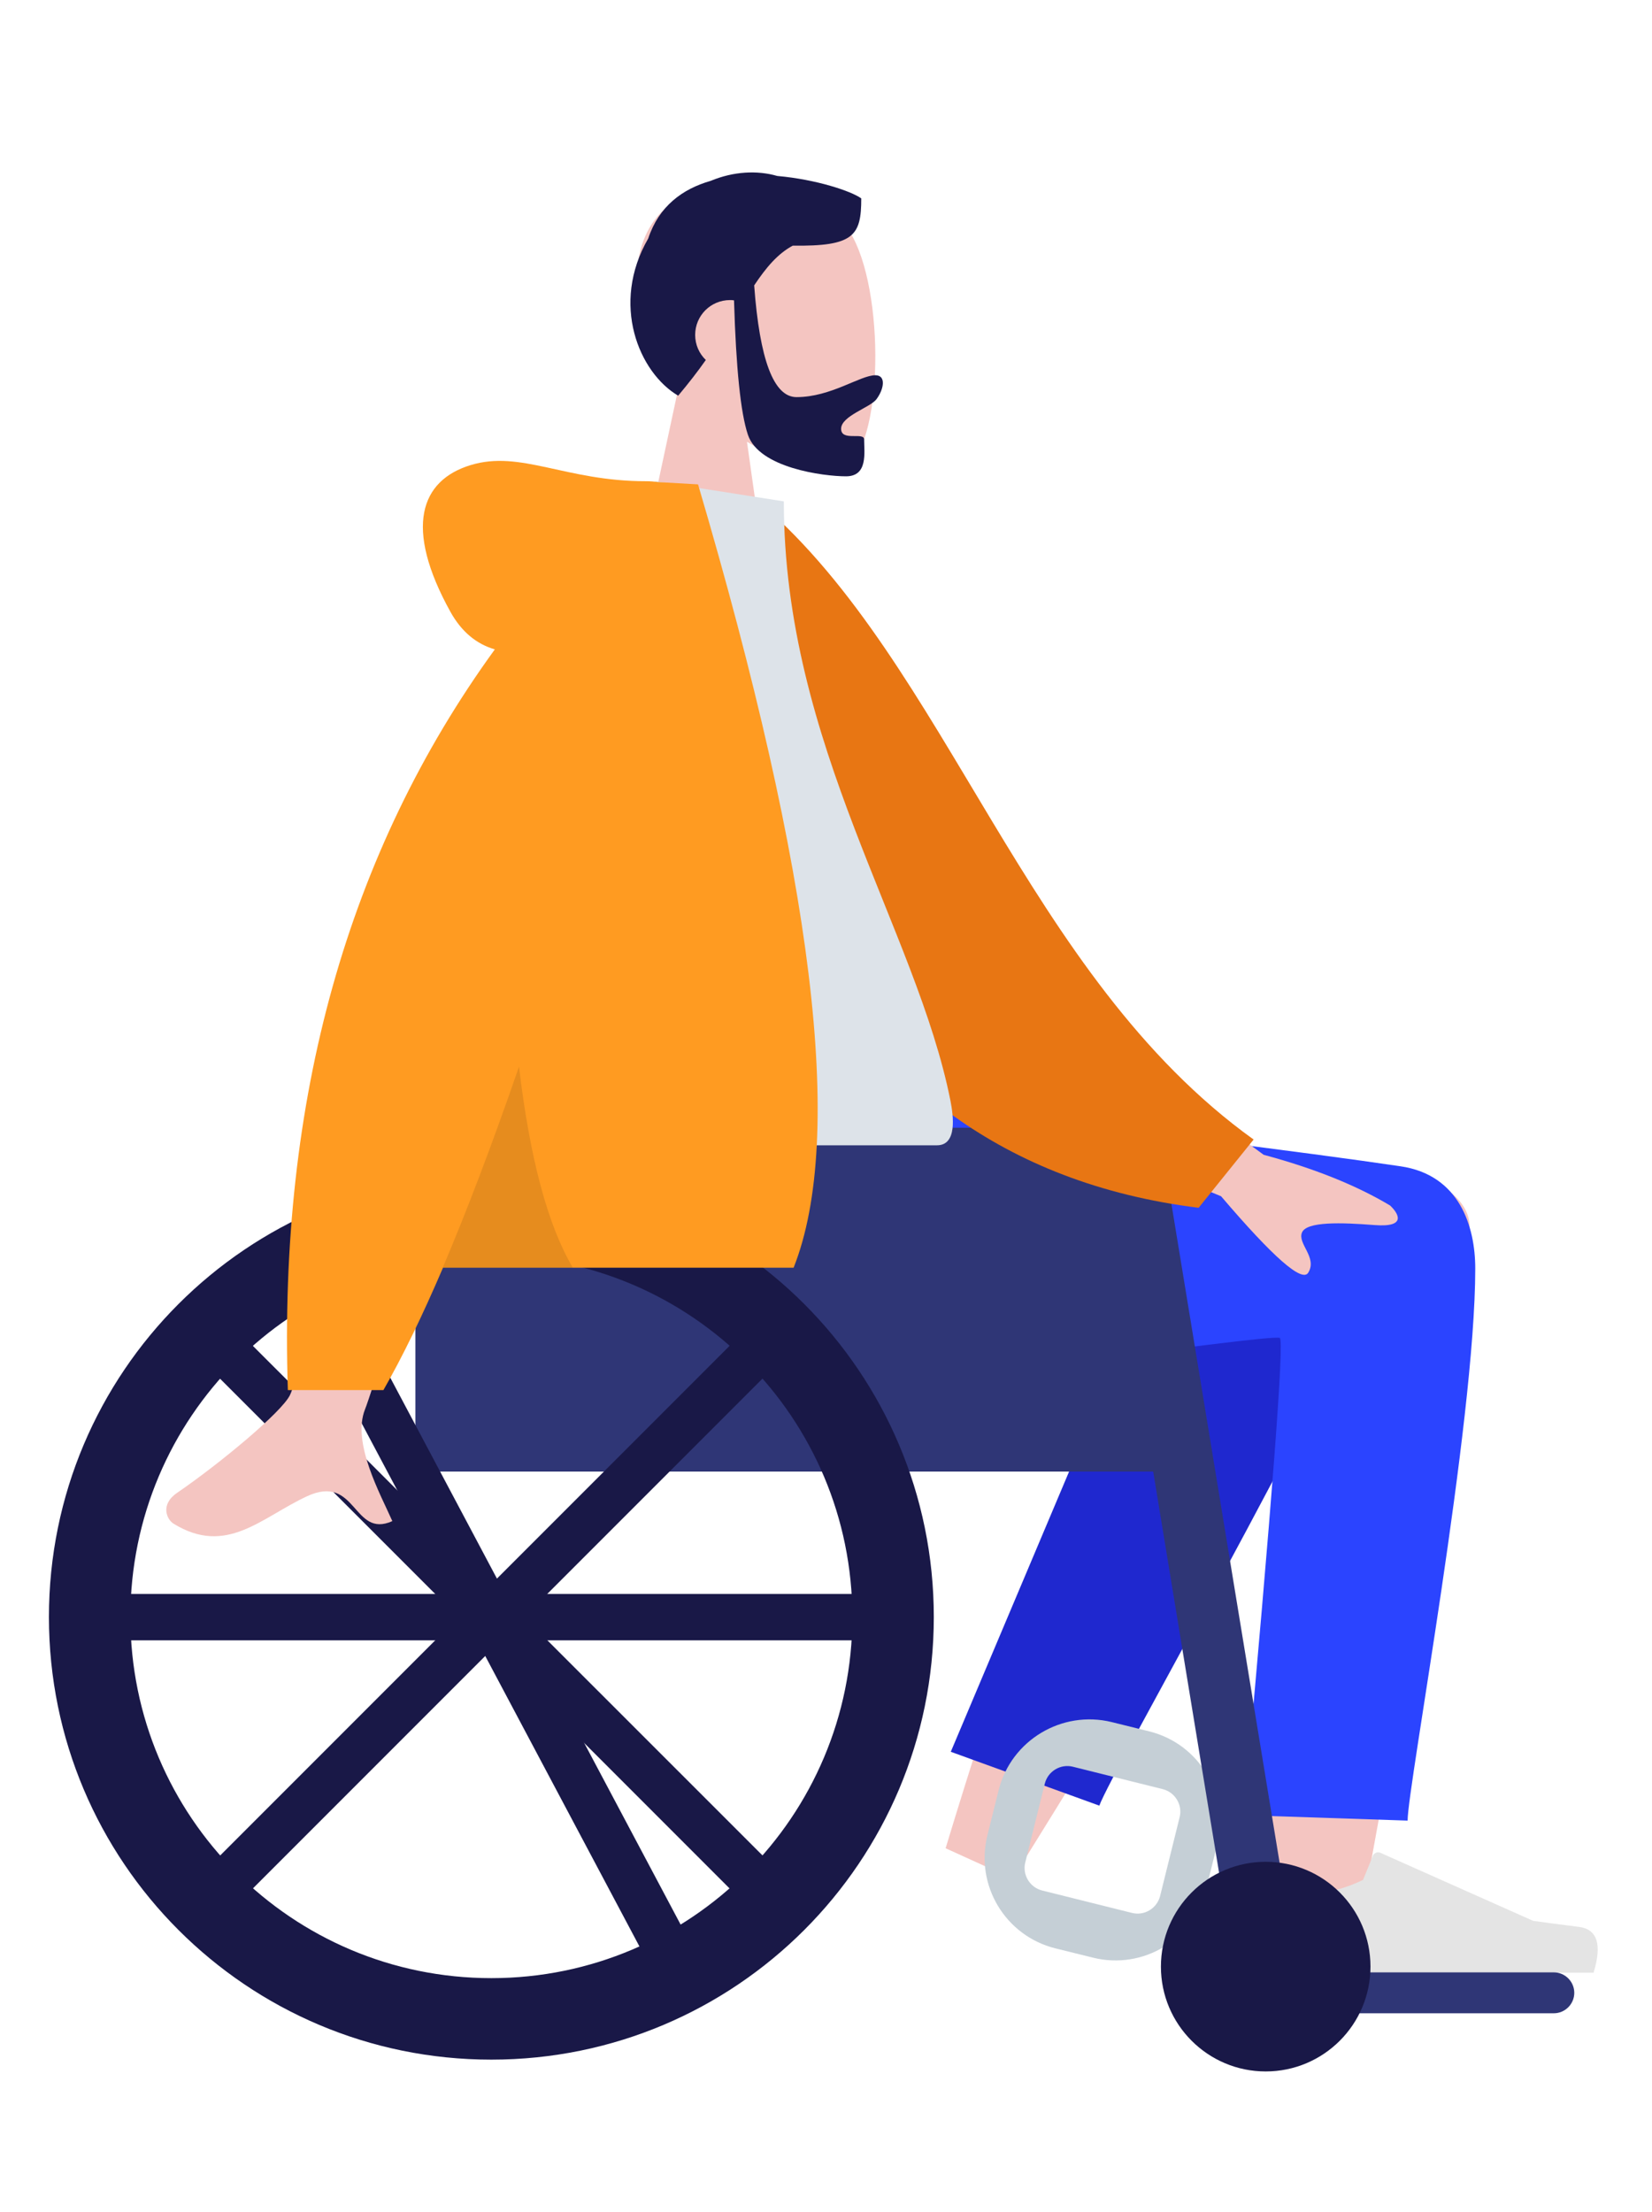
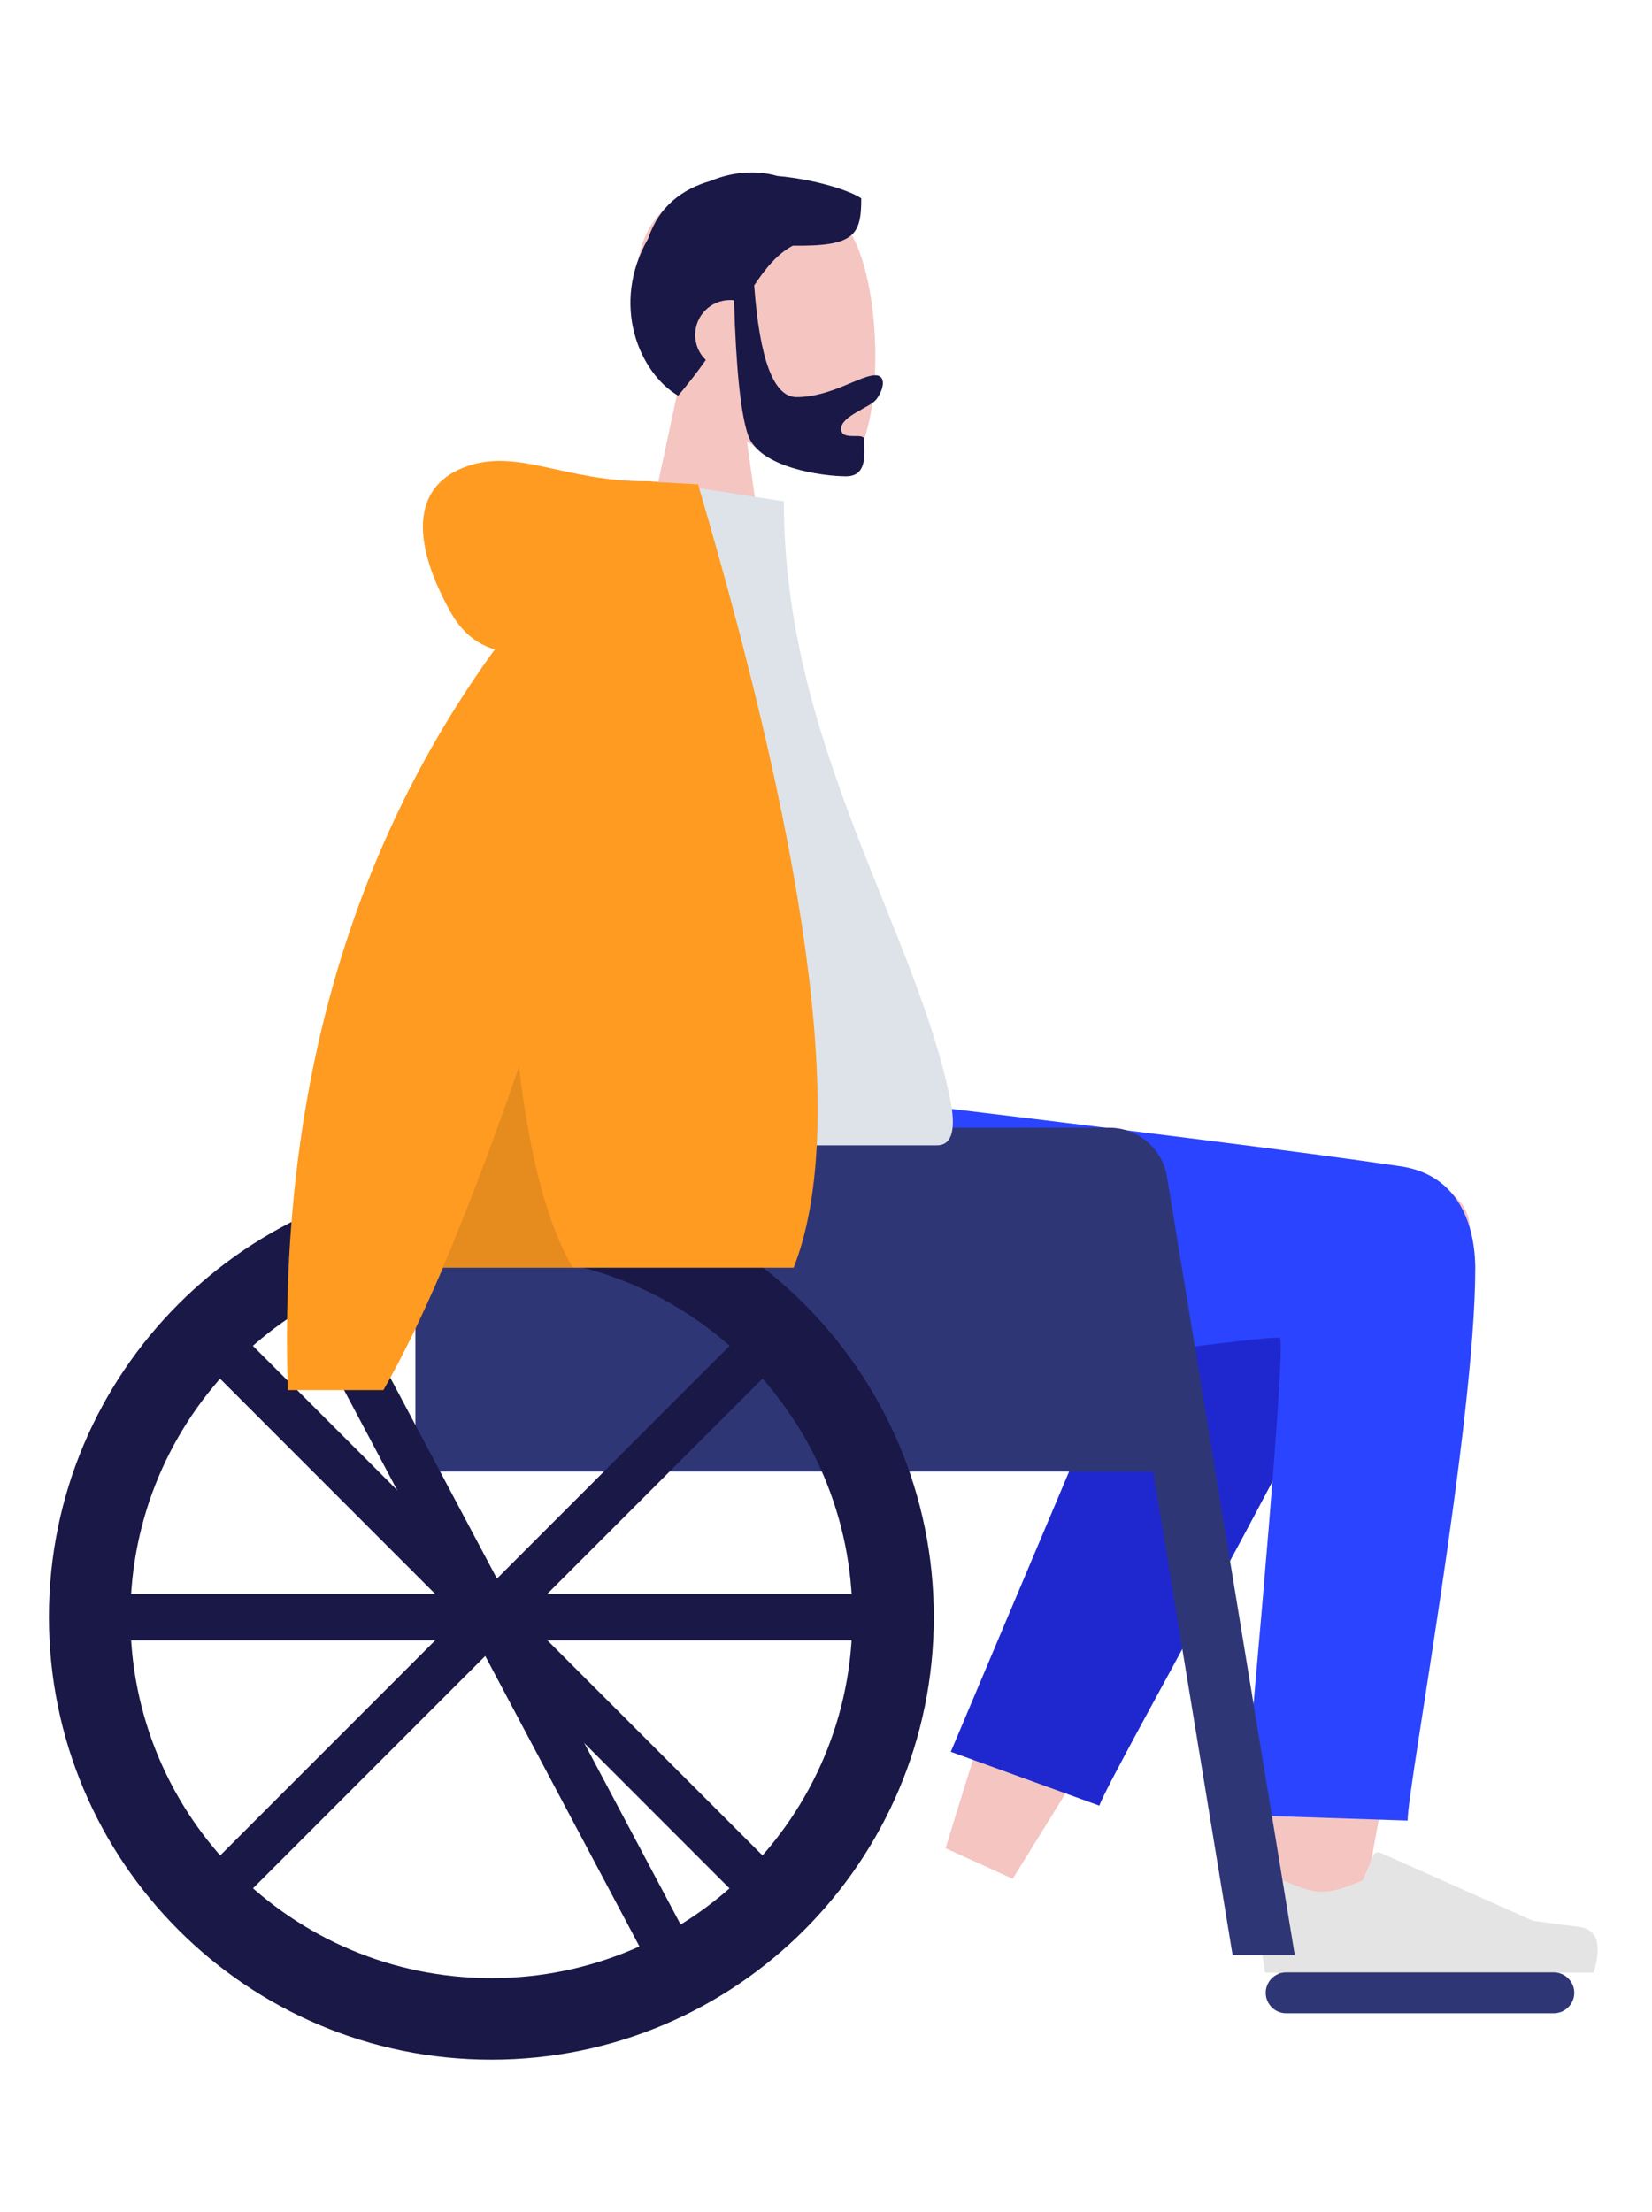
<svg xmlns="http://www.w3.org/2000/svg" id="Layer_1" x="0px" y="0px" viewBox="0 0 573.9 768" style="enable-background:new 0 0 573.9 768;" xml:space="preserve">
  <style type="text/css">	.st0{fill-rule:evenodd;clip-rule:evenodd;fill:#F4C5C1;}	.st1{fill-rule:evenodd;clip-rule:evenodd;fill:#191847;}	.st2{fill-rule:evenodd;clip-rule:evenodd;fill:#1F28CF;}	.st3{fill-rule:evenodd;clip-rule:evenodd;fill:#2B44FF;}	.st4{fill-rule:evenodd;clip-rule:evenodd;fill:#C5CFD6;}	.st5{fill-rule:evenodd;clip-rule:evenodd;fill:#E4E4E4;}	.st6{fill-rule:evenodd;clip-rule:evenodd;fill:#2F3676;}	.st7{fill-rule:evenodd;clip-rule:evenodd;fill:#E87613;}	.st8{fill-rule:evenodd;clip-rule:evenodd;fill:#DDE3E9;}	.st9{fill-rule:evenodd;clip-rule:evenodd;fill:#FF9B21;}	.st10{fill-rule:evenodd;clip-rule:evenodd;fill-opacity:0.1;}</style>
  <g>
    <g transform="translate(190, 200.5) scale(-1, 1) translate(-190, -200.5) translate(40, 24)">
      <g transform="translate(82, 0)">
        <g id="Head_7_" transform="translate(54, 31)">
          <path class="st0" d="M-31.9,78.7c9.3-10.9,15.6-24.3,14.6-39.4c-3-43.3-63.3-33.8-75-11.9s-10.3,77.3,4.8,81.2     c6,1.6,18.9-2.3,32-10.2l-8.2,58.2h48.5L-31.9,78.7z" />
        </g>
        <path id="Hair" class="st1" d="M-4,75.1c-1.9,25.9-6.8,38.8-14.7,38.8c-12,0-22.1-7.6-27.4-7.6c-3.8,0-3,4.8-0.4,8.3    c2.1,2.9,12.3,5.8,12.3,10.3c0,4.5-8,1-8,3.7c0,4.5-1.4,12.8,6.3,12.8c7.8,0,30.3-2.9,34.1-14.5c2.5-7.5,4.1-23,4.8-46.6    c0.5-0.1,1-0.1,1.4-0.1c6.7,0,12.1,5.4,12.1,12.1c0,3.4-1.4,6.5-3.7,8.7c2.8,4,6,8.1,9.6,12.4C36,105.4,46,81.6,32.8,58.8    c-3.7-11.2-11.9-17.2-21.7-20c-7.9-3.3-16.2-3.7-23.1-1.7c-13.6,1.2-25.8,5.3-29.2,7.8c0,12.9,2.5,16.7,23.8,16.4    C-12.2,64.1-8.2,68.8-4,75.1z" />
      </g>
      <g transform="translate(0, 187)">
        <path id="Skin_9_" class="st0" d="M-119.7,205.1c-14.5-19.7-50.8-6.7-50.8,9.6c0.1,42.8,39.1,246.1,41.2,258.9s23.9,17,25.2,1    c2-25.5,5.8-114,2-155.1c-1.1-12-2.3-23.6-3.4-34.5c20.5,36.9,51.8,89,93.7,156.4l23.3-10.6c-18.3-60.3-33.3-102.8-45-127.6    c-20-42.5-38.8-78.9-46.8-91.7C-90.8,194.4-107.8,196.7-119.7,205.1z" />
        <path id="Leg-Back" class="st2" d="M9.7,397.3l-80-189.4c-19.2-30.8-72.9,6.3-66.3,24.1c14.8,40.6,90.3,171.9,94.7,184L9.7,397.3    z" />
        <path id="Leg-Front" class="st3" d="M-172.5,229.5c0,53.7,23.5,179.9,23.5,191.7l57-1.9c-10-109.7-14.2-165-12.6-165.7    c3.5-1.7,143.9,19.4,186,21c60.7,2.3,85.8-35,87.9-105.6H51.7C-48.9,181-115,189.3-146.6,194C-166.9,197-172.5,214.7-172.5,229.5    z" />
        <g transform="translate(216.82, 128.225) rotate(14) translate(-216.82, -128.225) translate(186.32, 108.225)">
-           <path id="Seat" class="st4" d="M-118.3,348.1l7.6,14.3c8.4,15.8,2.4,35.4-13.4,43.8l-11.9,6.3c-15.8,8.4-35.4,2.4-43.8-13.4     l-7.6-14.3c-8.4-15.8-2.4-35.4,13.4-43.8l11.9-6.3C-146.3,326.4-126.7,332.4-118.3,348.1z M-173.7,361.6     c-3.9,2.1-5.4,7-3.3,10.9l13.2,24.9c2.1,3.9,7,5.4,10.9,3.3l28.4-15.1c3.9-2.1,5.4-7,3.3-10.9l-13.2-24.9     c-2.1-3.9-7-5.4-10.9-3.3L-173.7,361.6z" />
-         </g>
+           </g>
        <g transform="translate(243, 111)">
          <path id="shoe_3_" class="st5" d="M-344.1,333.4c2.3,6,3.4,10.6,3.4,13.6c0,3.6-0.6,9-1.8,16c-4.2,0-42.3,0-114.1,0     c-3-9.8-1.3-15.1,5.1-15.9s11.7-1.5,15.9-2.1l53-23.6c1-0.5,2.2,0,2.7,1c0,0,0,0,0,0.1l3.4,8.3c5.9,2.8,10.7,4.1,14.4,4.1     c3,0,7.2-1.2,12.4-3.6l0,0c2-0.9,4.4,0,5.4,2C-344.1,333.2-344.1,333.3-344.1,333.4z" />
        </g>
        <path id="Base" class="st6" d="M-106.8,473.9h-93c-3.9,0-7.1,3.2-7.1,7.1l0,0c0,3.9,3.2,7.1,7.1,7.1h93c3.9,0,7.1-3.2,7.1-7.1    l0,0C-99.7,477.1-102.9,473.9-106.8,473.9z" />
        <path class="st6" d="M175.4,180.6H-41c-11.2,0-20.2,9.1-20.2,20.2V300h248.8c4.5,0,8.1-3.6,8.1-8.1v-91    C195.6,189.7,186.6,180.6,175.4,180.6z" />
        <path id="Wheel-Stuff" class="st6" d="M-41,180.6h-4.4c-9.9,0-18.4,7.2-20,17l-44.4,270.3h21.6" />
-         <circle id="Front-Wheel" class="st1" cx="-99.7" cy="471.9" r="36.4" />
        <g id="Wheel" transform="translate(36, 14)">
          <path class="st1" d="M-20.4,336.5c0-84.9,68.8-153.7,153.7-153.7s153.7,68.8,153.7,153.7s-68.8,153.7-153.7,153.7     S-20.4,421.4-20.4,336.5z M258.7,336.5c0-69.3-56.1-125.4-125.4-125.4S7.9,267.3,7.9,336.5s56.1,125.4,125.4,125.4     S258.7,405.8,258.7,336.5z" />
          <rect x="125.2" y="470" transform="matrix(0.883 0.469 -0.469 0.883 173.595 -23.205)" class="st1" width="16.2" height="-267" />
          <path class="st1" d="M41.8,239.3l-5.7,5.7c-1.6,1.6-1.6,4.1,0,5.7l183.1,183.1c1.6,1.6,4.1,1.6,5.7,0l5.7-5.7     c1.6-1.6,1.6-4.1,0-5.7L47.5,239.3C45.9,237.7,43.4,237.7,41.8,239.3z" />
          <path class="st1" d="M-0.2,332.5v8.1c0,2.2,1.8,4,4,4h258.9c2.2,0,4-1.8,4-4v-8.1c0-2.2-1.8-4-4-4H3.9     C1.6,328.4-0.2,330.2-0.2,332.5z" />
          <path class="st1" d="M36.1,428.1l5.7,5.7c1.6,1.6,4.1,1.6,5.7,0l183.1-183.1c1.6-1.6,1.6-4.1,0-5.7l-5.7-5.7     c-1.6-1.6-4.1-1.6-5.7,0L36.1,422.3C34.5,423.9,34.5,426.5,36.1,428.1z" />
        </g>
      </g>
      <g transform="translate(22, 82)">
-         <path class="st0" d="M-42.3,282.9l-63.9,26.5c-18.1,21.2-28.2,30.1-30.3,26.5c-3.2-5.3,3.8-10,2.2-13.9    c-1.6-3.9-13.7-3.5-25.2-2.6c-11.5,0.9-8.2-4.2-5.4-6.8c11.7-7,26.4-12.9,43.9-17.6l64.5-47.4L-42.3,282.9z M217.3,378.5    c2.9,5.9,24.3,23.7,39.2,33.9c6,4.1,3.5,9.3,1.2,10.7c-18.4,11.3-30.4-2.1-46.3-9.5c-17.4-8.1-15.9,14.8-29.7,8.6    c4.2-9.5,14.1-27.2,9.5-38.8c-2.1-5.2-16.2-49.9-42.3-134.1l42.3-0.2C204.7,327.4,213.4,370.5,217.3,378.5z" />
-         <path id="Coat-Back_1_" class="st7" d="M71.1,71.9l-17.5-3C-11.3,124.9-38,232.6-117.5,289.7l19.1,23.7    C39.6,296.3,73.8,165,71.1,71.9z" />
        <path id="Shirt_2_" class="st8" d="M147.3,291.7c-70.1,0-121.7,0-154.8,0c-7.1,0-5.7-10.2-4.7-15.4    c11.8-59.5,57.9-123.6,57.9-208.2l44.6-7C127.3,120.5,140,193.6,147.3,291.7z" />
        <path id="Coat-Front_2_" class="st9" d="M146.1,119.5c6.5-1.9,11.6-6.2,15.4-13c16.3-29.4,10.4-45.7-7-51s-33,5.6-60.8,5.6    c-1.5,0-2.9,0.1-4.2,0.3l-14,0.8c-40.1,135.9-51.2,226.6-33.2,272h121.8c7.2,16.8,14.1,31,20.7,42.5h33.2    C221.3,275.6,197.2,189.9,146.1,119.5z" />
        <path id="Shade" class="st10" d="M137.7,264.4c-3.8,32.1-10.1,55.3-18.7,69.8h45.2C155.8,314.5,147,291.3,137.7,264.4z" />
      </g>
    </g>
  </g>
</svg>